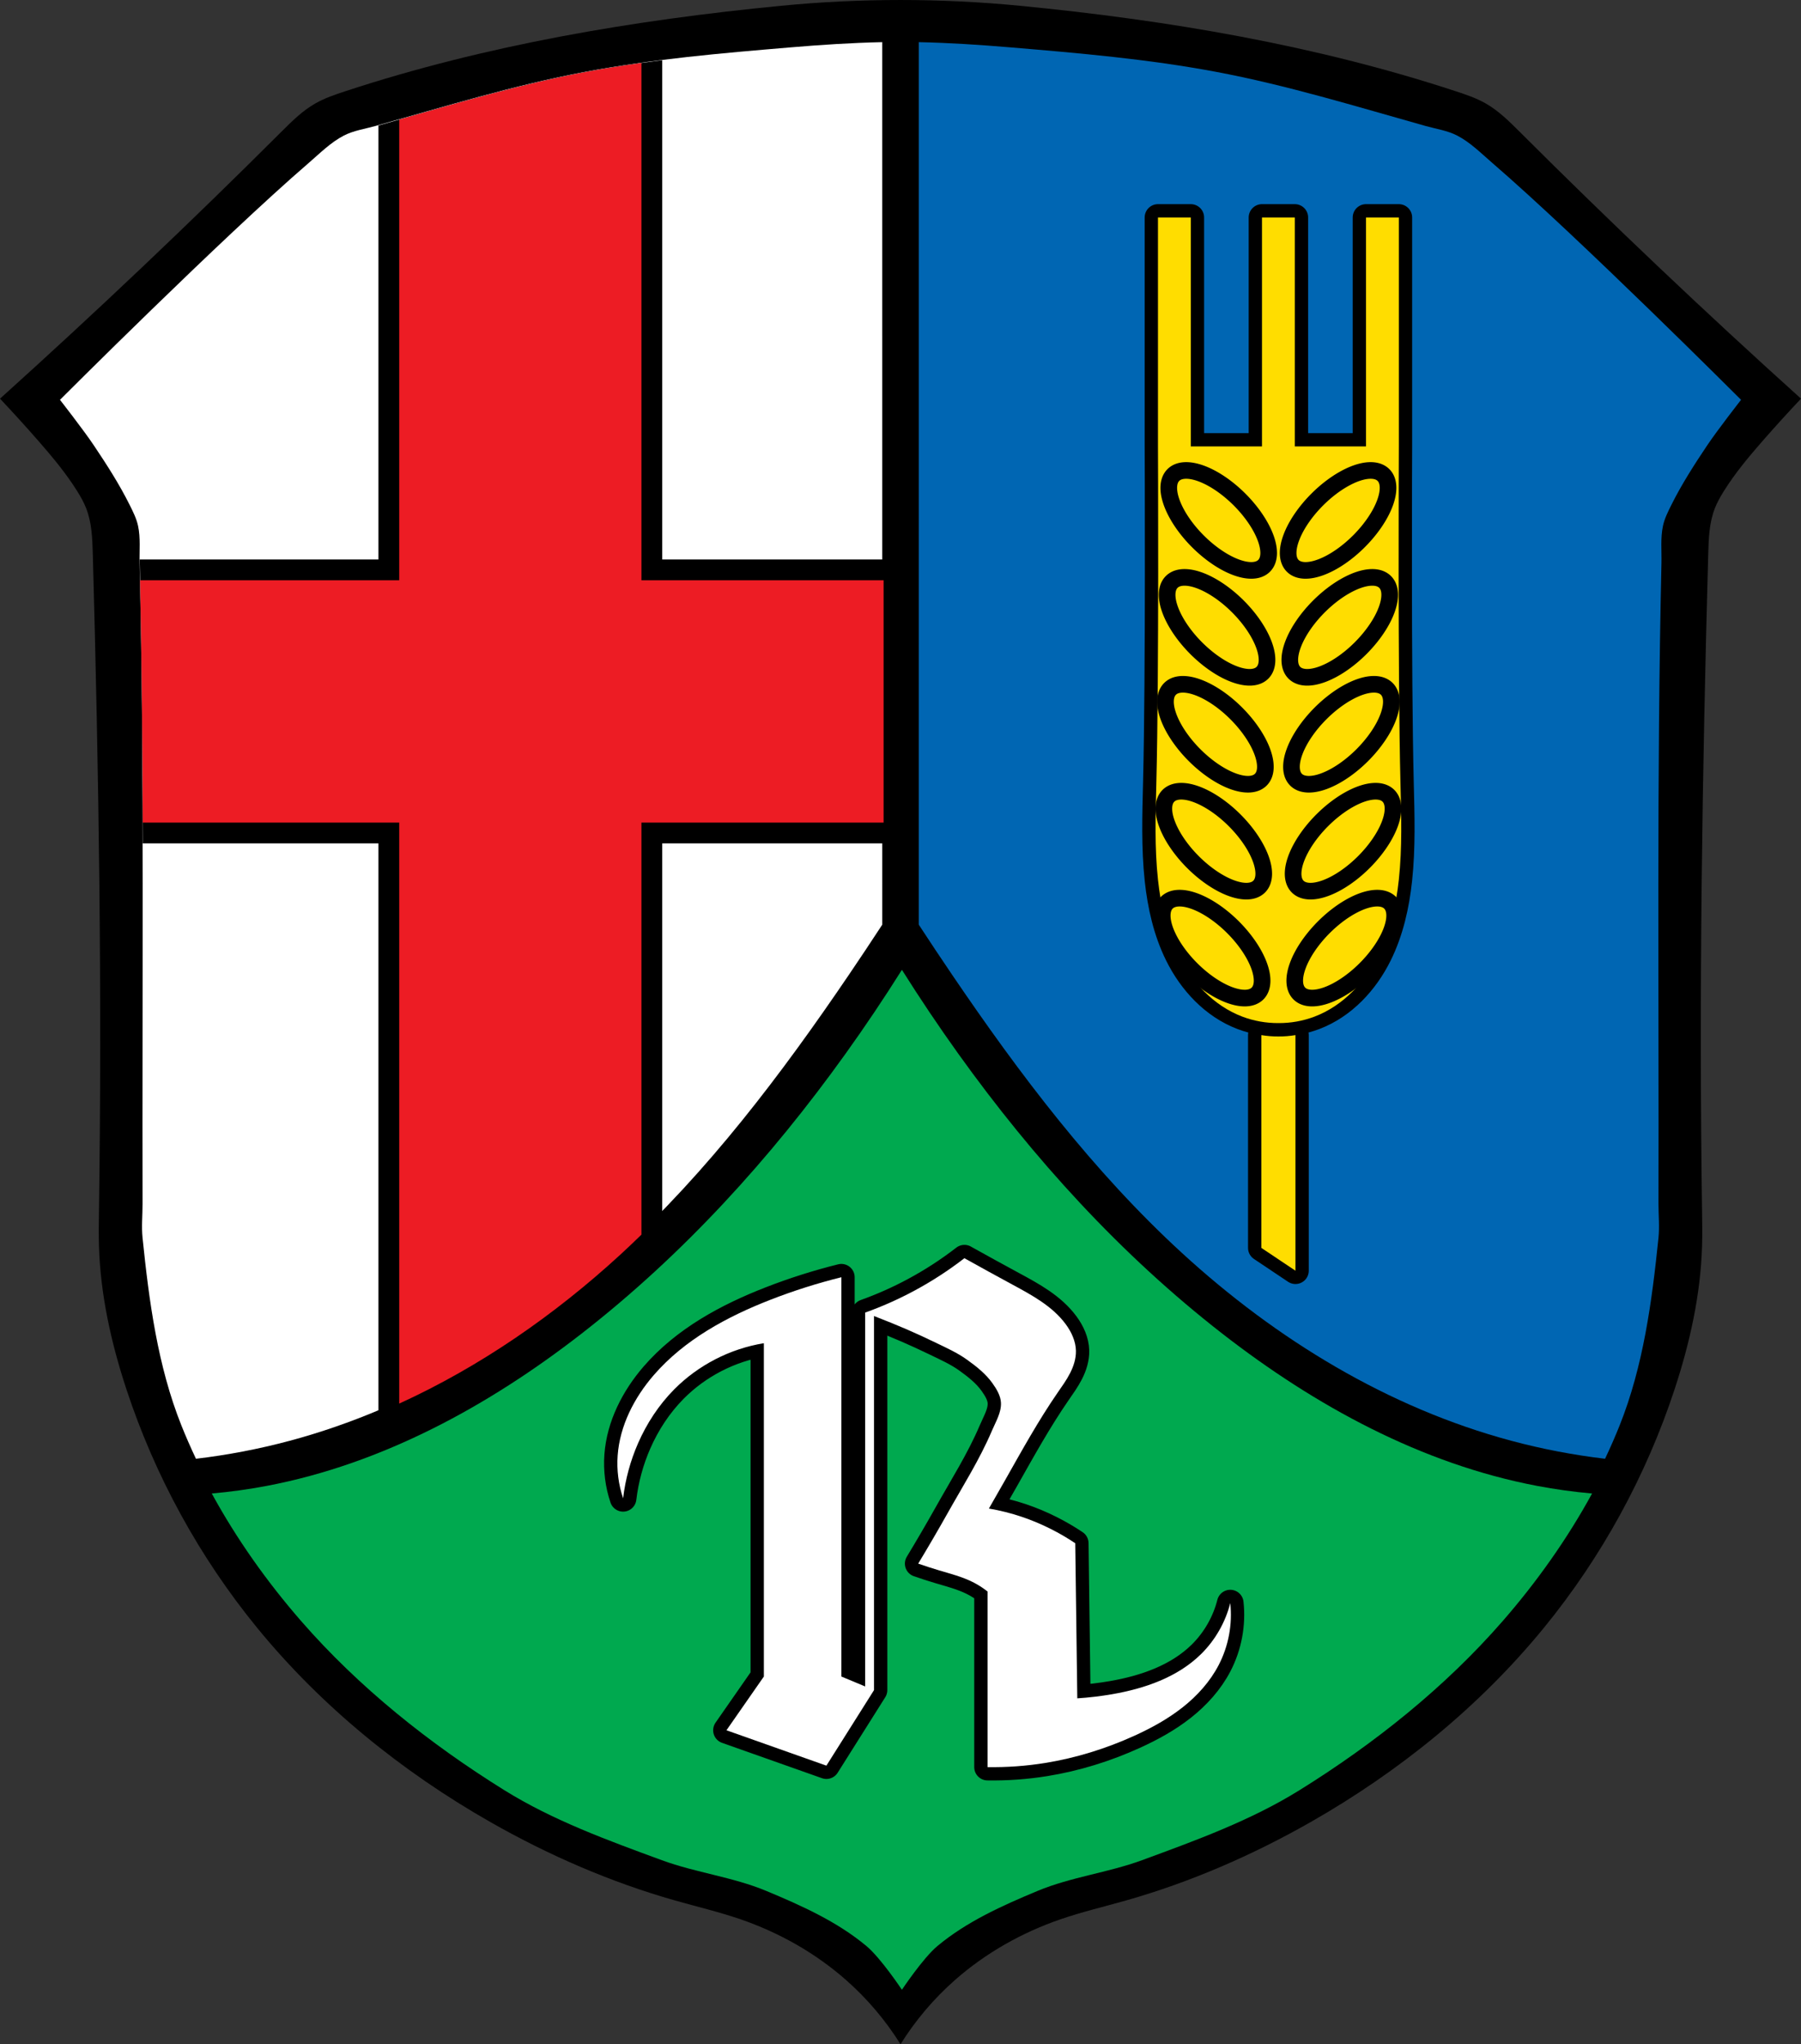
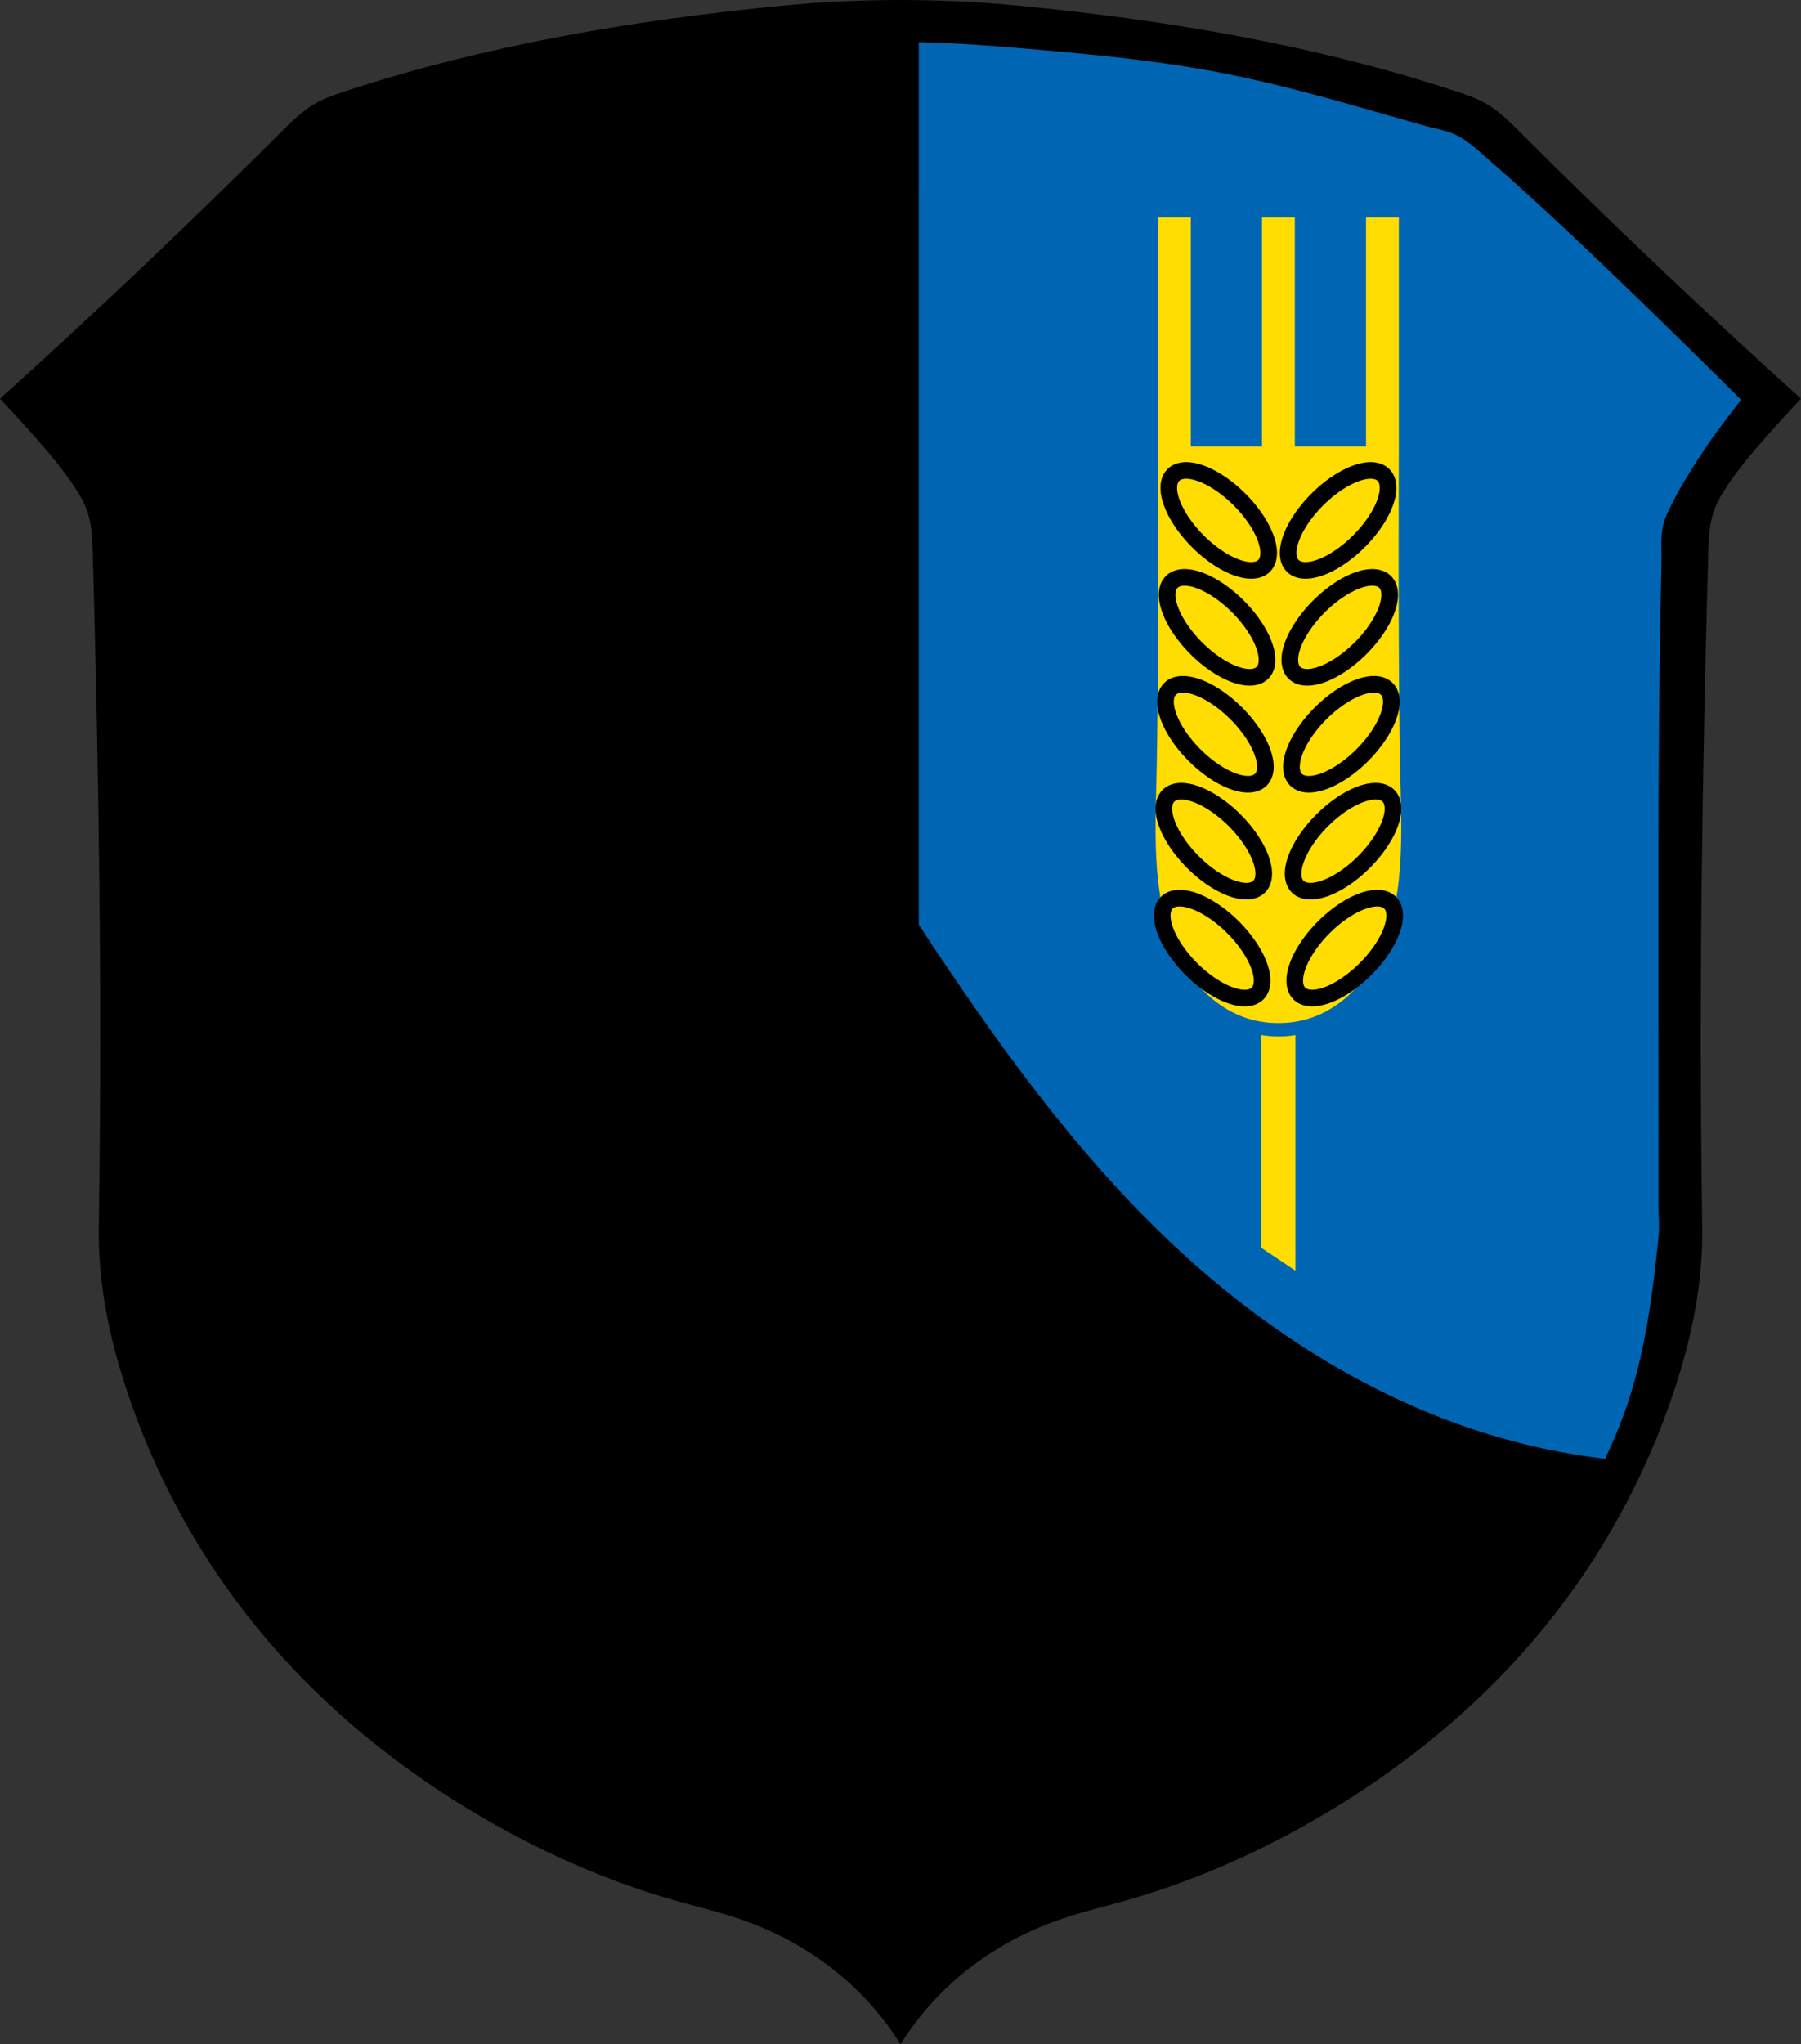
<svg xmlns="http://www.w3.org/2000/svg" xmlns:ns1="http://www.inkscape.org/namespaces/inkscape" xmlns:ns2="http://sodipodi.sourceforge.net/DTD/sodipodi-0.dtd" width="143.292mm" height="162.571mm" viewBox="0 0 143.292 162.571" version="1.1" id="svg865" ns1:version="0.92.5 (2060ec1f9f, 2020-04-08)" ns2:docname="DEU Rüber COA.svg">
  <rect x="0" y="0" width="143.292" height="162.571" fill="#333333" stroke="none" />
  <defs id="defs859">
    <ns1:path-effect effect="spiro" id="path-effect6890" is_visible="true" />
    <ns1:path-effect effect="spiro" id="path-effect6882" is_visible="true" />
    <ns1:path-effect effect="spiro" id="path-effect6877" is_visible="true" />
    <ns1:path-effect effect="spiro" id="path-effect5861" is_visible="true" />
    <ns1:path-effect effect="spiro" id="path-effect5843" is_visible="true" />
    <ns1:path-effect effect="spiro" id="path-effect5628" is_visible="true" />
    <ns1:path-effect effect="spiro" id="path-effect5541" is_visible="true" />
    <ns1:path-effect effect="spiro" id="path-effect5378" is_visible="true" />
    <ns1:path-effect effect="spiro" id="path-effect3644" is_visible="true" />
    <ns1:path-effect effect="spiro" id="path-effect3636" is_visible="true" />
    <ns1:path-effect effect="spiro" id="path-effect3544" is_visible="true" />
    <ns1:path-effect effect="spiro" id="path-effect3466" is_visible="true" />
    <ns1:path-effect effect="spiro" id="path-effect3544-2" is_visible="true" />
    <ns1:path-effect effect="spiro" id="path-effect3644-8" is_visible="true" />
    <ns1:path-effect effect="spiro" id="path-effect3644-3" is_visible="true" />
    <ns1:path-effect effect="spiro" id="path-effect3636-0" is_visible="true" />
    <ns1:path-effect effect="spiro" id="path-effect1727-0-1" is_visible="true" />
    <ns1:path-effect effect="spiro" id="path-effect1731-8-3" is_visible="true" />
    <ns1:path-effect effect="spiro" id="path-effect1727-3" is_visible="true" />
    <ns1:path-effect effect="spiro" id="path-effect1731-7" is_visible="true" />
    <ns1:path-effect effect="spiro" id="path-effect841-8" is_visible="true" />
    <ns1:path-effect effect="skeletal" id="path-effect6414" is_visible="true" lpeversion="1" pattern="m 26507.414,27761.564 c 0,-13.157 10.678,-23.835 23.835,-23.835 13.157,0 23.835,10.678 23.835,23.835 0,13.157 -10.678,23.835 -23.835,23.835 -13.157,0 -23.835,-10.678 -23.835,-23.835 z" copytype="single_stretched" prop_scale="0.08" scale_y_rel="false" spacing="0" normal_offset="0" tang_offset="0" prop_units="false" vertical_pattern="false" hide_knot="false" fuse_tolerance="0" />
    <ns1:path-effect effect="spiro" id="path-effect5378-4" is_visible="true" />
    <ns1:path-effect effect="spiro" id="path-effect5378-4-0" is_visible="true" />
    <ns1:path-effect effect="spiro" id="path-effect5541-0" is_visible="true" />
    <ns1:path-effect effect="spiro" id="path-effect5861-2" is_visible="true" />
  </defs>
  <ns2:namedview id="base" pagecolor="#ffffff" bordercolor="#666666" borderopacity="1.0" ns1:pageopacity="0.0" ns1:pageshadow="2" ns1:zoom="1.2906014" ns1:cx="270.78866" ns1:cy="307.22113" ns1:document-units="mm" ns1:current-layer="layer1" showgrid="false" ns1:window-width="1920" ns1:window-height="1046" ns1:window-x="-11" ns1:window-y="-11" ns1:window-maximized="1" fit-margin-top="0" fit-margin-left="0" fit-margin-right="0" fit-margin-bottom="0" ns1:snap-global="true" ns1:snap-midpoints="true" ns1:snap-smooth-nodes="true" />
  <g ns1:label="Ebene 1" ns1:groupmode="layer" id="layer1" transform="translate(14.992,175.468)">
    <flowRoot xml:space="preserve" id="flowRoot2783" style="font-style:normal;font-weight:normal;font-size:26.667px;line-height:1.25;font-family:sans-serif;letter-spacing:0px;word-spacing:0px;fill:#000000;fill-opacity:1;stroke:none">
      <flowRegion id="flowRegion2785">
        <rect id="rect2787" width="4.055" height="56.766" x="1812.468" y="-35.759" />
      </flowRegion>
      <flowPara id="flowPara2789" />
    </flowRoot>
-     <path style="fill:#000000;stroke:none;stroke-width:0.265;stroke-linecap:butt;stroke-linejoin:round;stroke-miterlimit:4;stroke-dasharray:none;stroke-opacity:1" d="m 47.162,-175.009 c -11.73,1.139 -23.476,3.115 -34.695,6.801 -0.808,0.265 -1.62,0.54 -2.358,0.959 -1.044,0.592 -1.902,1.45 -2.748,2.294 -7.266,7.249 -14.72,14.316 -22.352,21.191 1.029,1.09 2.037,2.198 3.023,3.325 1.117,1.276 2.21,2.581 3.108,4.014 0.277,0.442 0.536,0.897 0.725,1.382 0.452,1.154 0.492,2.419 0.527,3.656 0.481,17.393 0.742,34.794 0.491,52.191 -0.014,0.947 -0.029,1.894 0,2.84 0.118,3.866 0.969,7.683 2.18,11.362 2.263,6.879 5.801,13.351 10.406,18.982 5.111,6.249 11.509,11.435 18.562,15.449 4.63,2.635 9.557,4.778 14.695,6.235 1.742,0.494 3.508,0.909 5.219,1.499 3.063,1.056 5.934,2.676 8.356,4.805 1.694,1.488 3.165,3.222 4.354,5.127 1.188,-1.905 2.66,-3.638 4.354,-5.127 2.422,-2.129 5.293,-3.749 8.356,-4.805 1.711,-0.59 3.477,-1.005 5.219,-1.499 5.138,-1.457 10.065,-3.601 14.695,-6.235 7.054,-4.014 13.451,-9.2 18.562,-15.449 4.605,-5.631 8.143,-12.103 10.406,-18.982 1.21,-3.679 2.062,-7.496 2.18,-11.362 0.029,-0.946 0.014,-1.893 0,-2.84 -0.251,-17.397 0.011,-34.799 0.491,-52.191 0.034,-1.237 0.075,-2.501 0.527,-3.656 0.19,-0.485 0.448,-0.94 0.725,-1.382 0.898,-1.434 1.991,-2.738 3.108,-4.014 0.987,-1.127 1.995,-2.236 3.023,-3.325 -7.632,-6.875 -15.086,-13.942 -22.352,-21.191 -0.847,-0.845 -1.704,-1.702 -2.748,-2.294 -0.738,-0.419 -1.55,-0.693 -2.358,-0.959 -11.219,-3.686 -22.965,-5.662 -34.695,-6.801 -6.298,-0.611 -12.685,-0.611 -18.984,0 z" id="path5376-0-9" ns1:connector-curvature="0" ns2:nodetypes="accccccccccsssscscscsssscccccscsccaa" />
-     <path style="fill:#00a94f;fill-opacity:1;stroke:none;stroke-width:1;stroke-linecap:butt;stroke-linejoin:round;stroke-miterlimit:4;stroke-dasharray:none;stroke-opacity:1" d="M 270.789 291.037 C 265.399 299.605 259.749 308.011 253.852 316.238 C 231.342 347.639 205.085 376.537 174.576 400.24 C 146.687 421.908 114.772 439.329 80.074 445.914 C 74.619 446.949 69.113 447.706 63.582 448.197 C 71.063 461.883 80.193 474.744 90.381 486.439 C 107.765 506.396 128.933 523.256 151.412 537.227 C 166.071 546.337 182.529 552.301 198.73 558.25 C 208.938 561.998 219.99 563.268 230.029 567.445 C 240.608 571.848 251.355 576.667 260.148 584.014 C 264.467 587.621 270.787 597.121 270.787 597.121 C 270.787 597.121 277.109 587.621 281.428 584.014 C 290.222 576.668 300.968 571.848 311.547 567.445 C 321.586 563.268 332.638 561.998 342.846 558.25 C 359.047 552.301 375.505 546.337 390.164 537.227 C 412.643 523.256 433.811 506.396 451.195 486.439 C 461.384 474.744 470.515 461.883 477.996 448.197 C 472.465 447.707 466.957 446.949 461.502 445.914 C 426.804 439.329 394.891 421.908 367.002 400.24 C 336.493 376.537 310.234 347.639 287.725 316.238 C 281.827 308.011 276.179 299.605 270.789 291.037 z " transform="matrix(0.265,0,0,0.265,-14.992,-175.468)" id="path5376-0-9-5-6-8" />
-     <path ns1:connector-curvature="0" style="opacity:1;fill:#ffffff;fill-opacity:1;fill-rule:evenodd;stroke:none;stroke-width:0.265;stroke-linecap:round;stroke-linejoin:round;stroke-miterlimit:4;stroke-dasharray:none;stroke-dashoffset:0;stroke-opacity:1;paint-order:normal" d="m 55.2,-172.116 c -2.445,0.052 -4.885,0.213 -7.32,0.418 -5.453,0.457 -10.923,0.929 -16.301,1.938 -5.652,1.06 -11.168,2.757 -16.704,4.312 -0.843,0.237 -1.735,0.36 -2.512,0.763 -1.051,0.545 -1.906,1.411 -2.803,2.184 -6.895,5.943 -19.78,18.829 -19.78,18.829 0,0 1.851,2.367 2.688,3.614 1.023,1.525 2.022,3.075 2.842,4.718 0.271,0.543 0.553,1.096 0.681,1.689 0.207,0.964 0.099,1.971 0.121,2.957 0.385,16.981 0.197,33.971 0.237,50.956 0.002,0.901 -0.092,1.807 0,2.704 0.518,5.054 1.205,10.208 3.091,14.926 0.357,0.894 0.746,1.776 1.158,2.649 2.513,-0.297 5.005,-0.773 7.449,-1.427 9.817,-2.627 18.742,-8.081 26.23,-14.952 7.067,-6.484 12.898,-14.194 18.284,-22.129 0.892,-1.313 1.771,-2.636 2.64,-3.964 z" id="rect5577-4" />
+     <path style="fill:#000000;stroke:none;stroke-width:0.265;stroke-linecap:butt;stroke-linejoin:round;stroke-miterlimit:4;stroke-dasharray:none;stroke-opacity:1" d="m 47.162,-175.009 c -11.73,1.139 -23.476,3.115 -34.695,6.801 -0.808,0.265 -1.62,0.54 -2.358,0.959 -1.044,0.592 -1.902,1.45 -2.748,2.294 -7.266,7.249 -14.72,14.316 -22.352,21.191 1.029,1.09 2.037,2.198 3.023,3.325 1.117,1.276 2.21,2.581 3.108,4.014 0.277,0.442 0.536,0.897 0.725,1.382 0.452,1.154 0.492,2.419 0.527,3.656 0.481,17.393 0.742,34.794 0.491,52.191 -0.014,0.947 -0.029,1.894 0,2.84 0.118,3.866 0.969,7.683 2.18,11.362 2.263,6.879 5.801,13.351 10.406,18.982 5.111,6.249 11.509,11.435 18.562,15.449 4.63,2.635 9.557,4.778 14.695,6.235 1.742,0.494 3.508,0.909 5.219,1.499 3.063,1.056 5.934,2.676 8.356,4.805 1.694,1.488 3.165,3.222 4.354,5.127 1.188,-1.905 2.66,-3.638 4.354,-5.127 2.422,-2.129 5.293,-3.749 8.356,-4.805 1.711,-0.59 3.477,-1.005 5.219,-1.499 5.138,-1.457 10.065,-3.601 14.695,-6.235 7.054,-4.014 13.451,-9.2 18.562,-15.449 4.605,-5.631 8.143,-12.103 10.406,-18.982 1.21,-3.679 2.062,-7.496 2.18,-11.362 0.029,-0.946 0.014,-1.893 0,-2.84 -0.251,-17.397 0.011,-34.799 0.491,-52.191 0.034,-1.237 0.075,-2.501 0.527,-3.656 0.19,-0.485 0.448,-0.94 0.725,-1.382 0.898,-1.434 1.991,-2.738 3.108,-4.014 0.987,-1.127 1.995,-2.236 3.023,-3.325 -7.632,-6.875 -15.086,-13.942 -22.352,-21.191 -0.847,-0.845 -1.704,-1.702 -2.748,-2.294 -0.738,-0.419 -1.55,-0.693 -2.358,-0.959 -11.219,-3.686 -22.965,-5.662 -34.695,-6.801 -6.298,-0.611 -12.685,-0.611 -18.984,0 " id="path5376-0-9" ns1:connector-curvature="0" ns2:nodetypes="accccccccccsssscscscsssscccccscsccaa" />
    <path ns1:connector-curvature="0" style="opacity:1;fill:#0066b3;fill-opacity:1;fill-rule:evenodd;stroke:none;stroke-width:0.265;stroke-linecap:round;stroke-linejoin:round;stroke-miterlimit:4;stroke-dasharray:none;stroke-dashoffset:0;stroke-opacity:1;paint-order:normal" d="m 58.11,-172.116 c 2.445,0.052 4.885,0.213 7.32,0.418 5.453,0.457 10.923,0.929 16.301,1.938 5.652,1.06 11.168,2.757 16.704,4.312 0.843,0.237 1.735,0.36 2.512,0.763 1.051,0.545 1.906,1.411 2.803,2.184 6.895,5.943 19.78,18.829 19.78,18.829 0,0 -1.851,2.367 -2.688,3.614 -1.023,1.525 -2.022,3.075 -2.842,4.718 -0.271,0.543 -0.553,1.096 -0.681,1.689 -0.207,0.964 -0.099,1.971 -0.121,2.957 -0.385,16.981 -0.197,33.971 -0.237,50.956 -0.002,0.901 0.092,1.807 0,2.704 -0.518,5.054 -1.205,10.208 -3.091,14.926 -0.357,0.894 -0.746,1.776 -1.158,2.649 -2.513,-0.297 -5.005,-0.773 -7.449,-1.427 -9.817,-2.627 -18.742,-8.081 -26.23,-14.952 -7.067,-6.484 -12.898,-14.194 -18.284,-22.129 -0.892,-1.313 -1.771,-2.636 -2.64,-3.964 z" id="rect5577-43" />
    <path style="opacity:1;fill:#000000;fill-opacity:1;fill-rule:evenodd;stroke:none;stroke-width:1;stroke-linecap:round;stroke-linejoin:round;stroke-miterlimit:4;stroke-dasharray:none;stroke-dashoffset:0;stroke-opacity:1;paint-order:normal" d="M 198.826 18.059 C 191.188 19.017 183.575 20.153 176.012 21.572 C 154.903 25.533 134.296 31.839 113.621 37.658 L 113.621 167.9 L 41.963 167.9 C 41.962 168.342 41.951 168.786 41.961 169.227 C 42.595 197.182 42.809 225.144 42.871 253.107 L 113.621 253.107 L 113.621 423.949 C 140.325 412.741 164.817 396.179 186.205 376.555 C 190.534 372.582 194.73 368.477 198.826 364.277 L 198.826 253.107 L 265.289 253.107 L 265.289 167.9 L 198.826 167.9 L 198.826 18.059 z " transform="matrix(0.265,0,0,0.265,-14.992,-175.468)" id="rect5698-0" />
-     <path style="opacity:1;fill:#ed1c24;fill-opacity:1;fill-rule:evenodd;stroke:none;stroke-width:1;stroke-linecap:round;stroke-linejoin:round;stroke-miterlimit:4;stroke-dasharray:none;stroke-dashoffset:0;stroke-opacity:1;paint-order:normal" d="M 192.582 18.893 C 187.039 19.666 181.512 20.54 176.012 21.572 C 157.029 25.134 138.452 30.587 119.865 35.883 L 119.865 174.145 L 42.053 174.145 C 42.562 198.38 42.782 222.62 42.857 246.861 L 119.865 246.861 L 119.865 421.213 C 144.148 410.122 166.496 394.639 186.205 376.555 C 188.364 374.574 190.482 372.551 192.582 370.512 L 192.582 246.861 L 265.289 246.861 L 265.289 174.145 L 192.582 174.145 L 192.582 18.893 z " transform="matrix(0.265,0,0,0.265,-14.992,-175.468)" id="rect5698-7-07" />
-     <path ns1:connector-curvature="0" style="fill:#000000;fill-opacity:1;stroke:#000000;stroke-width:2.117;stroke-linecap:butt;stroke-linejoin:round;stroke-opacity:1;stroke-miterlimit:4;stroke-dasharray:none" d="m 77.139,-158.174 v 18.209 c 0,0 0.088,18.192 -0.129,26.757 -0.065,2.567 -0.145,5.142 0.129,7.696 0.221,2.051 0.677,4.098 1.597,5.959 1.062,2.149 2.815,4.062 5.111,4.932 0.913,0.346 1.894,0.521 2.874,0.514 0.98,0.008 1.962,-0.168 2.875,-0.514 2.296,-0.87 4.048,-2.783 5.11,-4.932 0.92,-1.861 1.376,-3.908 1.597,-5.959 0.275,-2.554 0.194,-5.129 0.129,-7.696 -0.217,-8.564 -0.129,-26.757 -0.129,-26.757 v -18.209 h -2.612 v 18.209 h -5.664 v -18.209 h -2.612 v 18.209 h -5.664 v -18.209 z m 8.225,65.025 v 16.921 l 2.714,1.814 V -93.148 c -0.448,0.074 -0.903,0.111 -1.357,0.107 -0.455,0.003 -0.909,-0.034 -1.357,-0.107 z" id="path5859-3-1" />
    <path ns1:connector-curvature="0" style="fill:#ffdd00;stroke:none;stroke-width:0.265px;stroke-linecap:butt;stroke-linejoin:miter;stroke-opacity:1;fill-opacity:1" d="m 77.139,-158.174 v 18.209 c 0,0 0.088,18.192 -0.129,26.757 -0.065,2.567 -0.145,5.142 0.129,7.696 0.221,2.051 0.677,4.098 1.597,5.959 1.062,2.149 2.815,4.062 5.111,4.932 0.913,0.346 1.894,0.521 2.874,0.514 0.98,0.008 1.962,-0.168 2.875,-0.514 2.296,-0.87 4.048,-2.783 5.11,-4.932 0.92,-1.861 1.376,-3.908 1.597,-5.959 0.275,-2.554 0.194,-5.129 0.129,-7.696 -0.217,-8.564 -0.129,-26.757 -0.129,-26.757 v -18.209 h -2.612 v 18.209 h -5.664 v -18.209 h -2.612 v 18.209 h -5.664 v -18.209 z m 8.225,65.025 v 16.921 l 2.714,1.814 v -18.736 c -0.448,0.074 -0.903,0.111 -1.357,0.107 -0.455,0.004 -0.909,-0.034 -1.357,-0.107 z" id="path5859-3" />
    <path style="opacity:1;fill:none;fill-opacity:1;fill-rule:evenodd;stroke:#000000;stroke-width:1.323;stroke-linecap:round;stroke-linejoin:round;stroke-miterlimit:4;stroke-dasharray:none;stroke-dashoffset:0;stroke-opacity:1;paint-order:normal" d="m 79.508,-138.051 a 5.106,2.347 45 0 0 -1.146,0.36 5.106,2.347 45 0 0 1.951,5.27 5.106,2.347 45 0 0 5.27,1.951 5.106,2.347 45 0 0 -1.95,-5.27 5.106,2.347 45 0 0 -4.124,-2.311 z m 14.427,0 a 2.347,5.106 45 0 0 -4.125,2.311 2.347,5.106 45 0 0 -1.95,5.27 2.347,5.106 45 0 0 5.27,-1.951 2.347,5.106 45 0 0 1.951,-5.27 2.347,5.106 45 0 0 -1.146,-0.36 z m -14.558,8.503 a 5.106,2.347 45 0 0 -1.146,0.36 5.106,2.347 45 0 0 1.951,5.27 5.106,2.347 45 0 0 5.27,1.951 5.106,2.347 45 0 0 -1.95,-5.27 5.106,2.347 45 0 0 -4.125,-2.311 z m 14.69,0 a 2.347,5.106 45 0 0 -4.125,2.311 2.347,5.106 45 0 0 -1.951,5.27 2.347,5.106 45 0 0 5.27,-1.951 2.347,5.106 45 0 0 1.951,-5.27 2.347,5.106 45 0 0 -1.146,-0.36 z m -14.821,8.503 a 5.106,2.347 45 0 0 -1.146,0.36 5.106,2.347 45 0 0 1.951,5.271 5.106,2.347 45 0 0 5.27,1.95 5.106,2.347 45 0 0 -1.951,-5.27 5.106,2.347 45 0 0 -4.125,-2.311 z m 14.952,0 a 2.347,5.106 45 0 0 -4.124,2.311 2.347,5.106 45 0 0 -1.951,5.27 2.347,5.106 45 0 0 5.271,-1.95 2.347,5.106 45 0 0 1.95,-5.271 2.347,5.106 45 0 0 -1.146,-0.36 z m -15.082,8.503 a 5.106,2.347 45 0 0 -1.146,0.36 5.106,2.347 45 0 0 1.951,5.27 5.106,2.347 45 0 0 5.27,1.951 5.106,2.347 45 0 0 -1.95,-5.27 5.106,2.347 45 0 0 -4.125,-2.311 z m 15.214,0 a 2.347,5.106 45 0 0 -4.125,2.311 2.347,5.106 45 0 0 -1.951,5.27 2.347,5.106 45 0 0 5.27,-1.951 2.347,5.106 45 0 0 1.951,-5.27 2.347,5.106 45 0 0 -1.146,-0.36 z m -15.344,8.503 a 5.106,2.347 45 0 0 -1.146,0.36 5.106,2.347 45 0 0 1.951,5.27 5.106,2.347 45 0 0 5.27,1.951 5.106,2.347 45 0 0 -1.951,-5.271 5.106,2.347 45 0 0 -4.124,-2.31 z m 15.475,0 a 2.347,5.106 45 0 0 -4.125,2.31 2.347,5.106 45 0 0 -1.951,5.271 2.347,5.106 45 0 0 5.271,-1.951 2.347,5.106 45 0 0 1.95,-5.27 2.347,5.106 45 0 0 -1.146,-0.36 z" id="path6009" ns1:connector-curvature="0" />
    <path ns1:connector-curvature="0" style="opacity:1;fill:#000000;fill-opacity:1;fill-rule:evenodd;stroke:#000000;stroke-width:2.117;stroke-linecap:round;stroke-linejoin:round;stroke-miterlimit:4;stroke-dasharray:none;stroke-dashoffset:0;stroke-opacity:1;paint-order:normal" d="m 61.74,-75.41 c -1.259,0.974 -2.6,1.843 -4.003,2.596 -1.253,0.672 -2.556,1.252 -3.895,1.731 v 29.731 l -1.893,-0.789 v -26.507 -5.247 c -1.911,0.475 -3.791,1.071 -5.626,1.785 -3.475,1.351 -6.865,3.185 -9.305,6.005 -1.553,1.795 -2.696,4.016 -2.867,6.384 -0.083,1.15 0.065,2.316 0.433,3.408 0.178,-1.509 0.581,-2.99 1.191,-4.382 0.692,-1.58 1.654,-3.047 2.867,-4.274 1.914,-1.936 4.453,-3.244 7.141,-3.679 v 26.507 l -2.976,4.274 7.952,2.813 3.787,-6.005 v -29.751 c 1.958,0.757 3.293,1.337 4.934,2.131 0.839,0.405 1.698,0.792 2.455,1.334 0.749,0.536 1.496,1.123 2.03,1.872 0.328,0.46 0.652,0.987 0.681,1.551 0.04,0.784 -0.414,1.519 -0.721,2.241 -0.975,2.291 -2.322,4.406 -3.539,6.578 -0.752,1.341 -1.601,2.789 -2.324,3.983 0.555,0.193 1.114,0.374 1.677,0.541 0.898,0.267 1.812,0.502 2.65,0.919 0.422,0.21 0.821,0.464 1.19,0.758 v 13.965 c 1.539,0.024 3.079,-0.086 4.598,-0.332 2.445,-0.396 4.832,-1.139 7.087,-2.164 1.354,-0.615 2.668,-1.336 3.835,-2.257 1.168,-0.921 2.188,-2.049 2.873,-3.369 0.78,-1.503 1.104,-3.24 0.919,-4.923 -0.387,1.53 -1.201,2.95 -2.326,4.058 -1.876,1.846 -4.493,2.745 -7.087,3.192 -0.913,0.157 -1.834,0.266 -2.758,0.325 l -0.163,-12.334 c -0.625,-0.418 -1.275,-0.798 -1.947,-1.136 -0.747,-0.376 -1.52,-0.7 -2.312,-0.967 -0.851,-0.286 -1.725,-0.506 -2.611,-0.656 0.436,-0.756 0.868,-1.513 1.298,-2.272 1.332,-2.352 2.639,-4.726 4.175,-6.95 0.35,-0.507 0.713,-1.008 0.992,-1.557 0.279,-0.549 0.473,-1.155 0.459,-1.771 -0.018,-0.765 -0.357,-1.494 -0.811,-2.11 -1.05,-1.423 -2.664,-2.297 -4.219,-3.138 -1.285,-0.695 -2.565,-1.398 -3.841,-2.109 z" id="rect6873-9-0" />
-     <path ns1:connector-curvature="0" style="opacity:1;fill:#ffffff;fill-opacity:1;fill-rule:evenodd;stroke:none;stroke-width:0.265;stroke-linecap:round;stroke-linejoin:miter;stroke-miterlimit:4;stroke-dasharray:none;stroke-dashoffset:0;stroke-opacity:1;paint-order:normal" d="m 61.74,-75.41 c -1.259,0.974 -2.6,1.843 -4.003,2.596 -1.253,0.672 -2.556,1.252 -3.895,1.731 v 29.731 l -1.893,-0.789 v -26.507 -5.247 c -1.911,0.475 -3.791,1.071 -5.626,1.785 -3.475,1.351 -6.865,3.185 -9.305,6.005 -1.553,1.795 -2.696,4.016 -2.867,6.384 -0.083,1.15 0.065,2.316 0.433,3.408 0.178,-1.509 0.581,-2.99 1.191,-4.382 0.692,-1.58 1.654,-3.047 2.867,-4.274 1.914,-1.936 4.453,-3.244 7.141,-3.679 v 26.507 l -2.976,4.274 7.952,2.813 3.787,-6.005 v -29.751 c 1.958,0.757 3.293,1.337 4.934,2.131 0.839,0.405 1.698,0.792 2.455,1.334 0.749,0.536 1.496,1.123 2.03,1.872 0.328,0.46 0.652,0.987 0.681,1.551 0.04,0.784 -0.414,1.519 -0.721,2.241 -0.975,2.291 -2.322,4.406 -3.539,6.578 -0.752,1.341 -1.601,2.789 -2.324,3.983 0.555,0.193 1.114,0.374 1.677,0.541 0.898,0.267 1.812,0.502 2.65,0.919 0.422,0.21 0.821,0.464 1.19,0.758 v 13.965 c 1.539,0.024 3.079,-0.086 4.598,-0.332 2.445,-0.396 4.832,-1.139 7.087,-2.164 1.354,-0.615 2.668,-1.336 3.835,-2.257 1.168,-0.921 2.188,-2.049 2.873,-3.369 0.78,-1.503 1.104,-3.24 0.919,-4.923 -0.387,1.53 -1.201,2.95 -2.326,4.058 -1.876,1.846 -4.493,2.745 -7.087,3.192 -0.913,0.157 -1.834,0.266 -2.758,0.325 l -0.163,-12.334 c -0.625,-0.418 -1.275,-0.798 -1.947,-1.136 -0.747,-0.376 -1.52,-0.7 -2.312,-0.967 -0.851,-0.286 -1.725,-0.506 -2.611,-0.656 0.436,-0.756 0.868,-1.513 1.298,-2.272 1.332,-2.352 2.639,-4.726 4.175,-6.95 0.35,-0.507 0.713,-1.008 0.992,-1.557 0.279,-0.549 0.473,-1.155 0.459,-1.771 -0.018,-0.765 -0.357,-1.494 -0.811,-2.11 -1.05,-1.423 -2.664,-2.297 -4.219,-3.138 -1.285,-0.695 -2.565,-1.398 -3.841,-2.109 z" id="rect6873-9" />
  </g>
</svg>